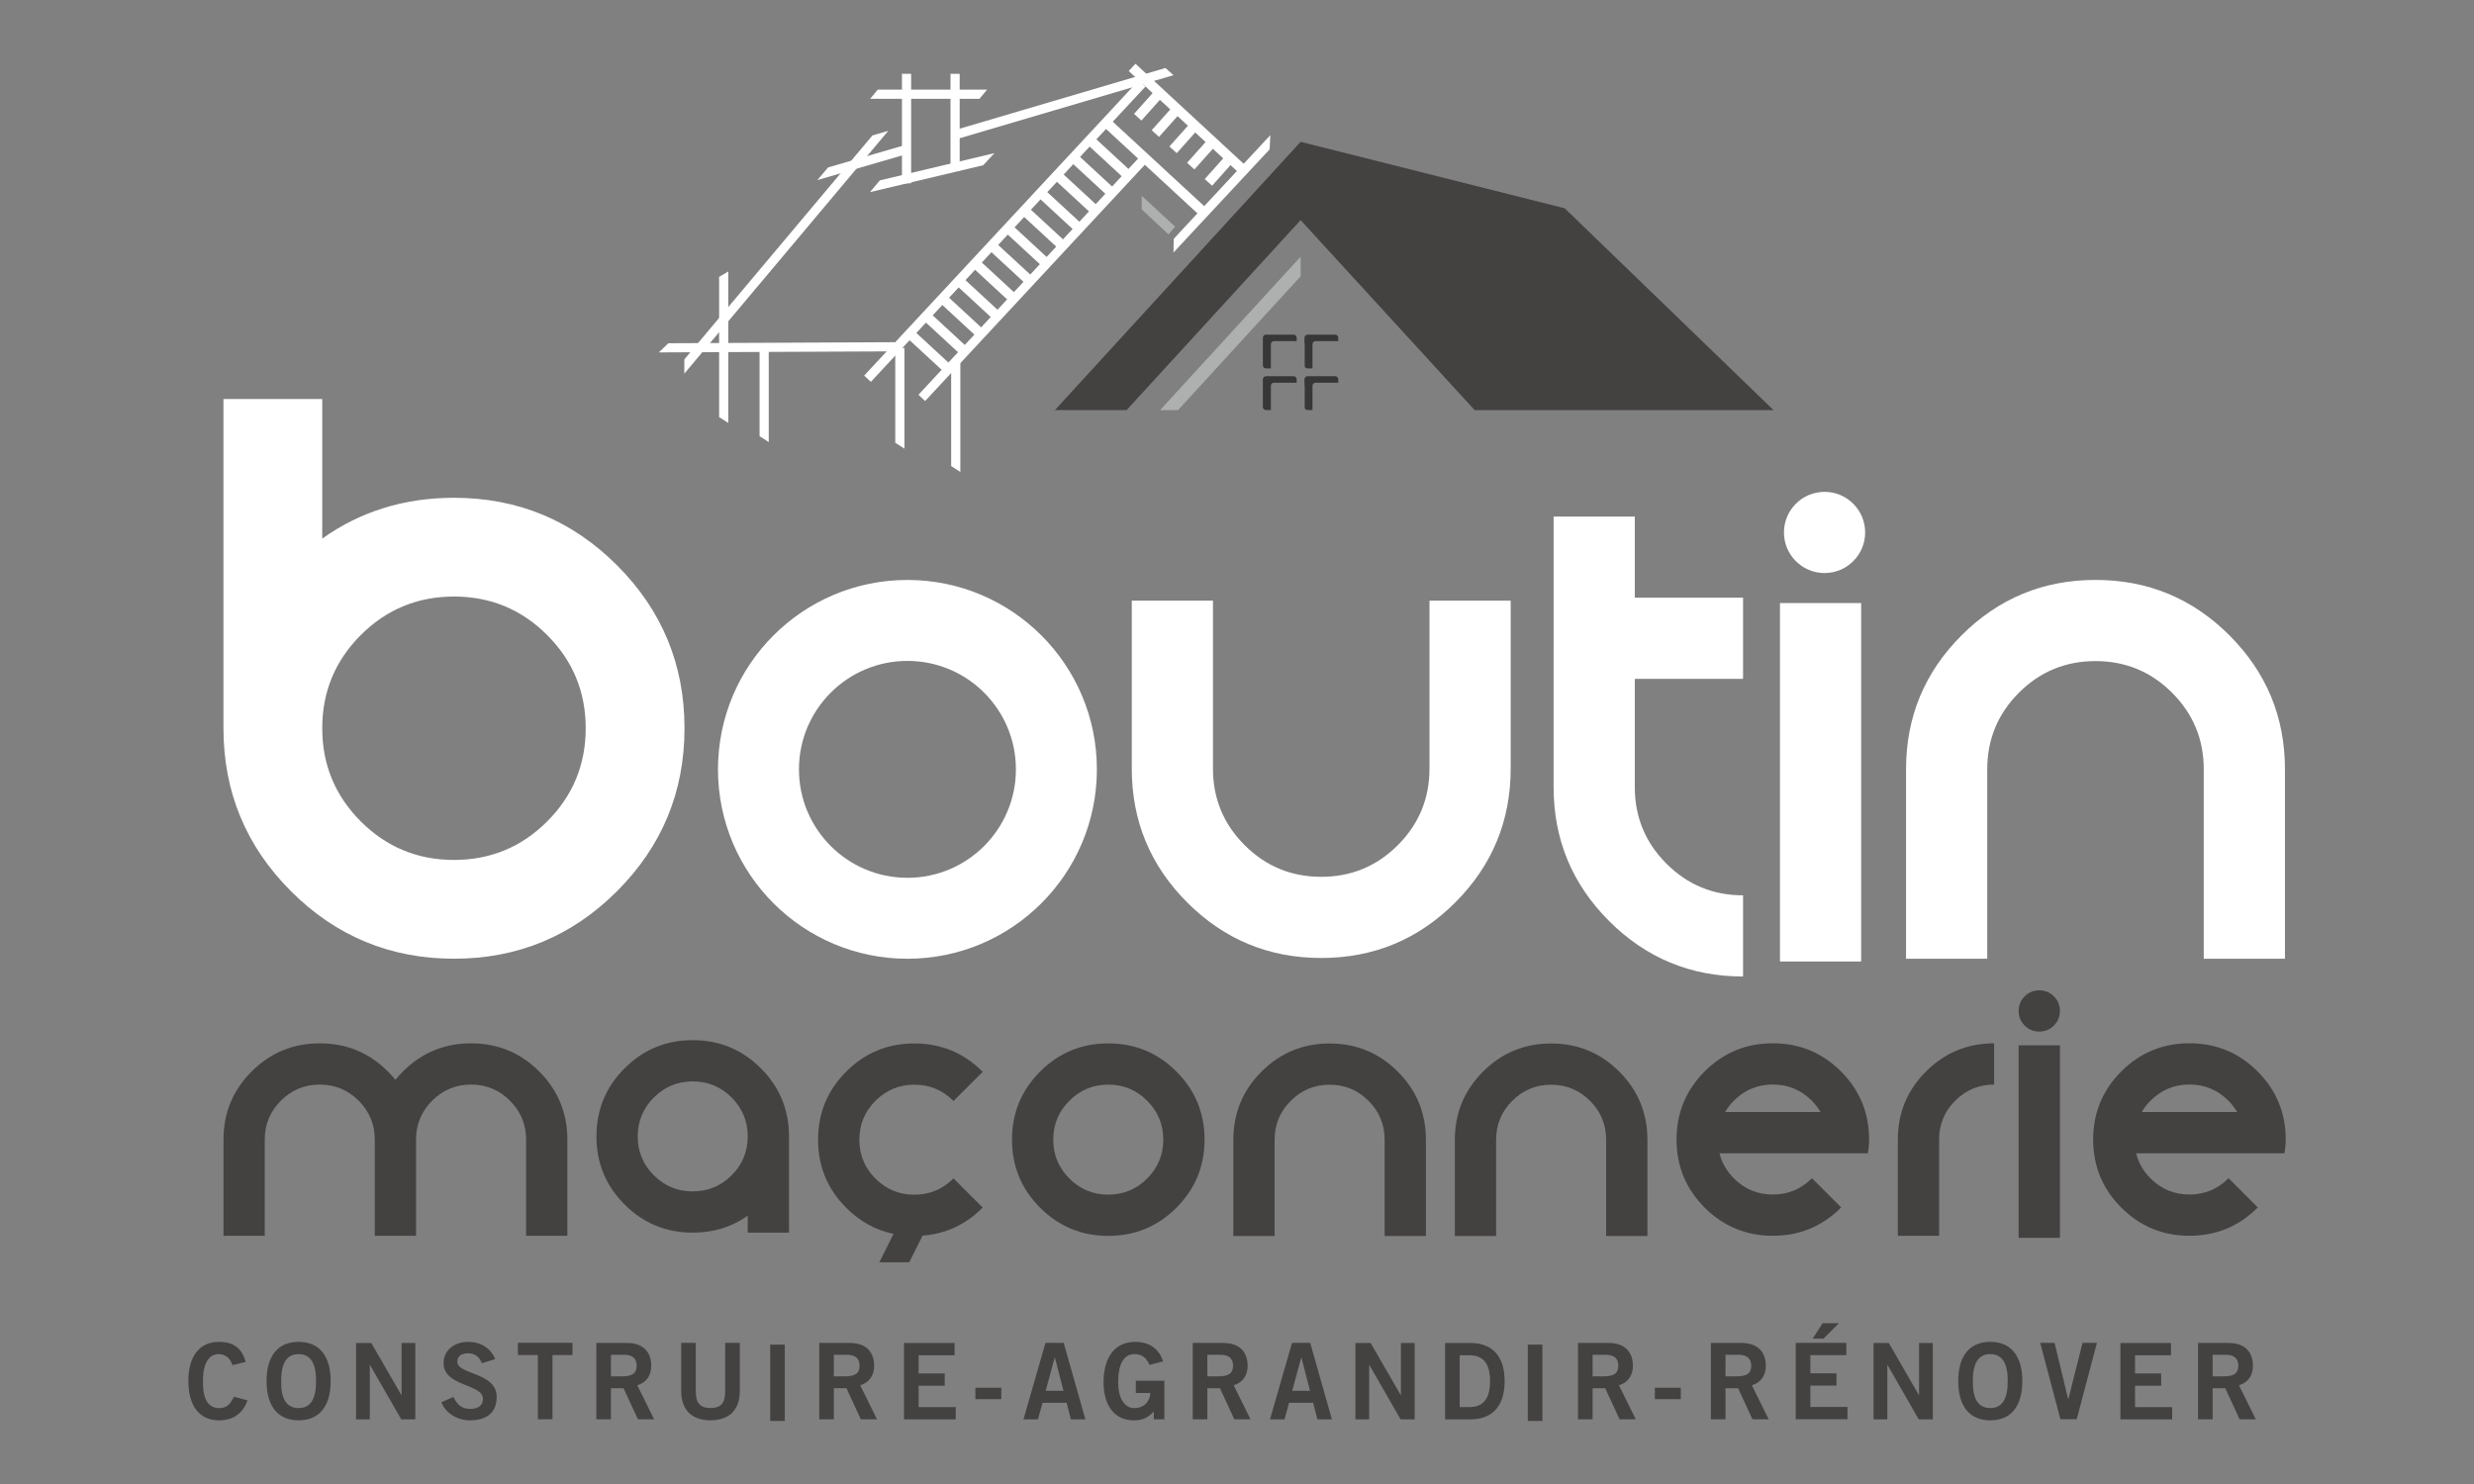
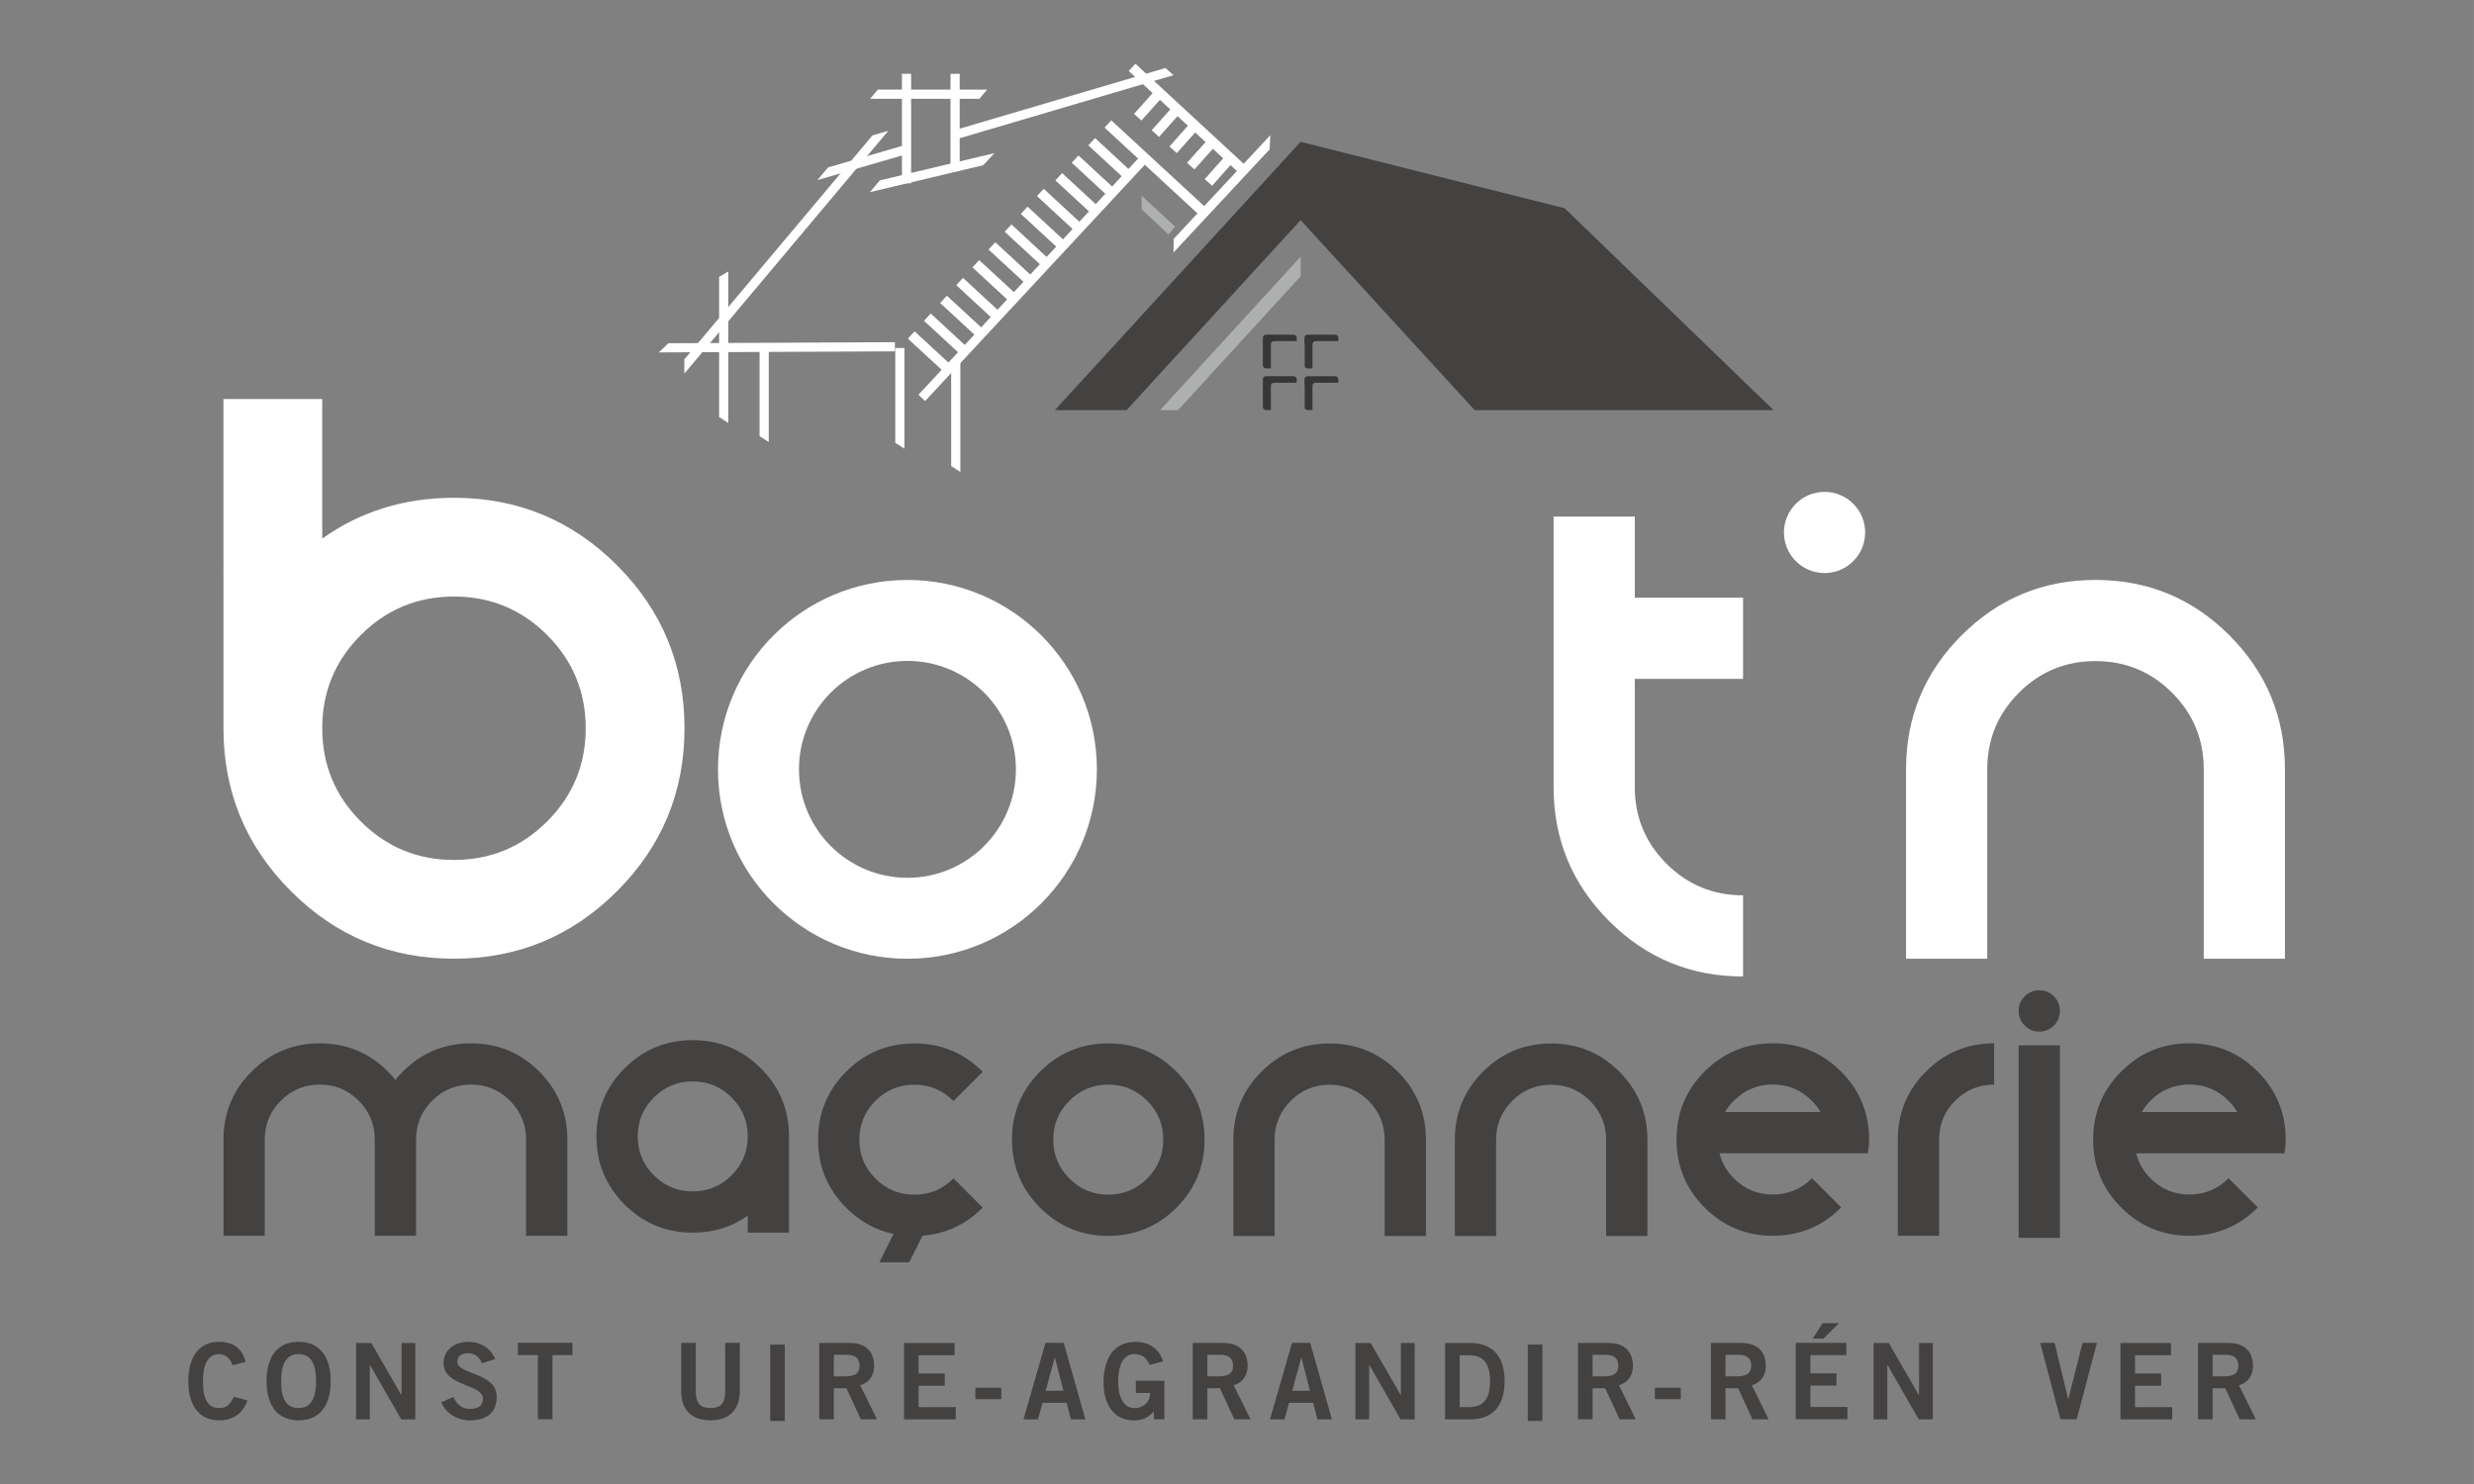
<svg xmlns="http://www.w3.org/2000/svg" width="500" height="300" version="1.1" viewBox="0 0 132.29 79.375">
  <rect x="0" y="0" width="132.29" height="79.375" fill="#808080" stroke="none" />
  <defs>
    <clipPath id="clipPath5">
      <path transform="translate(-417.87 -456.04)" d="M 0,595.276 H 841.89 V 0 H 0 Z" />
    </clipPath>
    <clipPath id="clipPath7">
      <path d="M 0,595.276 H 841.89 V 0 H 0 Z" />
    </clipPath>
    <clipPath id="clipPath9">
      <path d="M 0,595.276 H 841.89 V 0 H 0 Z" />
    </clipPath>
    <clipPath id="clipPath11">
      <path transform="translate(-321.57 -490.13)" d="M 0,595.276 H 841.89 V 0 H 0 Z" />
    </clipPath>
    <clipPath id="clipPath13">
      <path transform="translate(-332.94 -487.52)" d="M 0,595.276 H 841.89 V 0 H 0 Z" />
    </clipPath>
    <clipPath id="clipPath15">
      <path transform="translate(-287.31 -452.87)" d="M 0,595.276 H 841.89 V 0 H 0 Z" />
    </clipPath>
    <clipPath id="clipPath17">
      <path transform="translate(-292.81 -448.28)" d="M 0,595.276 H 841.89 V 0 H 0 Z" />
    </clipPath>
    <clipPath id="clipPath19">
      <path transform="translate(-302.32 -437.62)" d="M 0,595.276 H 841.89 V 0 H 0 Z" />
    </clipPath>
    <clipPath id="clipPath21">
      <path transform="translate(-356.61 -507.7)" d="M 0,595.276 H 841.89 V 0 H 0 Z" />
    </clipPath>
    <clipPath id="clipPath23">
      <path transform="translate(-333.14 -446.51)" d="M 0,595.276 H 841.89 V 0 H 0 Z" />
    </clipPath>
    <clipPath id="clipPath25">
      <path transform="translate(-398.55 -474.47)" d="M 0,595.276 H 841.89 V 0 H 0 Z" />
    </clipPath>
    <clipPath id="clipPath27">
      <path transform="translate(-344.87 -442.36)" d="M 0,595.276 H 841.89 V 0 H 0 Z" />
    </clipPath>
    <clipPath id="clipPath29">
      <path transform="translate(-352.48 -427.03)" d="M 0,595.276 H 841.89 V 0 H 0 Z" />
    </clipPath>
    <clipPath id="clipPath31">
      <path transform="translate(-352.11 -499.11)" d="M 0,595.276 H 841.89 V 0 H 0 Z" />
    </clipPath>
    <clipPath id="clipPath33">
      <path transform="translate(-311.07 -433.49)" d="M 0,595.276 H 841.89 V 0 H 0 Z" />
    </clipPath>
    <clipPath id="clipPath35">
      <path transform="translate(-340.39 -432.07)" d="M 0,595.276 H 841.89 V 0 H 0 Z" />
    </clipPath>
    <clipPath id="clipPath37">
      <path transform="translate(-350.38 -450.24)" d="M 0,595.276 H 841.89 V 0 H 0 Z" />
    </clipPath>
    <clipPath id="clipPath39">
      <path transform="translate(-353.86 -454.09)" d="M 0,595.276 H 841.89 V 0 H 0 Z" />
    </clipPath>
    <clipPath id="clipPath41">
      <path transform="translate(-357.35 -457.94)" d="M 0,595.276 H 841.89 V 0 H 0 Z" />
    </clipPath>
    <clipPath id="clipPath43">
      <path transform="translate(-360.84 -461.79)" d="M 0,595.276 H 841.89 V 0 H 0 Z" />
    </clipPath>
    <clipPath id="clipPath45">
      <path transform="translate(-364.33 -465.65)" d="M 0,595.276 H 841.89 V 0 H 0 Z" />
    </clipPath>
    <clipPath id="clipPath47">
      <path transform="translate(-367.81 -469.5)" d="M 0,595.276 H 841.89 V 0 H 0 Z" />
    </clipPath>
    <clipPath id="clipPath49">
      <path transform="translate(-371.3 -473.35)" d="M 0,595.276 H 841.89 V 0 H 0 Z" />
    </clipPath>
    <clipPath id="clipPath51">
      <path transform="translate(-374.79 -477.2)" d="M 0,595.276 H 841.89 V 0 H 0 Z" />
    </clipPath>
    <clipPath id="clipPath53">
      <path transform="translate(-378.28 -481.06)" d="M 0,595.276 H 841.89 V 0 H 0 Z" />
    </clipPath>
    <clipPath id="clipPath55">
      <path transform="translate(-382.27 -484.45)" d="M 0,595.276 H 841.89 V 0 H 0 Z" />
    </clipPath>
    <clipPath id="clipPath57">
      <path transform="translate(-385.79 -488.27)" d="M 0,595.276 H 841.89 V 0 H 0 Z" />
    </clipPath>
    <clipPath id="clipPath59">
      <path transform="translate(-389.38 -492.03)" d="M 0,595.276 H 841.89 V 0 H 0 Z" />
    </clipPath>
    <clipPath id="clipPath61">
      <path transform="translate(-406.11 -483.65)" d="M 0,595.276 H 841.89 V 0 H 0 Z" />
    </clipPath>
    <clipPath id="clipPath63">
      <path transform="translate(-413.91 -493.48)" d="M 0,595.276 H 841.89 V 0 H 0 Z" />
    </clipPath>
    <clipPath id="clipPath65">
      <path transform="translate(-391.61 -503)" d="M 0,595.276 H 841.89 V 0 H 0 Z" />
    </clipPath>
    <clipPath id="clipPath67">
      <path transform="translate(-395.43 -499.47)" d="M 0,595.276 H 841.89 V 0 H 0 Z" />
    </clipPath>
    <clipPath id="clipPath69">
      <path transform="translate(-399.25 -495.95)" d="M 0,595.276 H 841.89 V 0 H 0 Z" />
    </clipPath>
    <clipPath id="clipPath71">
      <path transform="translate(-403.07 -492.43)" d="M 0,595.276 H 841.89 V 0 H 0 Z" />
    </clipPath>
    <clipPath id="clipPath73">
      <path transform="translate(-406.89 -488.91)" d="M 0,595.276 H 841.89 V 0 H 0 Z" />
    </clipPath>
    <clipPath id="clipPath75">
      <path transform="translate(-195.15 -233.91)" d="M 0,595.276 H 841.89 V 0 H 0 Z" />
    </clipPath>
    <clipPath id="clipPath77">
      <path transform="translate(-209.44 -236.29)" d="M 0,595.276 H 841.89 V 0 H 0 Z" />
    </clipPath>
    <clipPath id="clipPath79">
      <path transform="translate(-221.86 -222.19)" d="M 0,595.276 H 841.89 V 0 H 0 Z" />
    </clipPath>
    <clipPath id="clipPath81">
      <path transform="translate(-249.05 -234.33)" d="M 0,595.276 H 841.89 V 0 H 0 Z" />
    </clipPath>
    <clipPath id="clipPath83">
      <path transform="translate(-268.64 -238.75)" d="M 0,595.276 H 841.89 V 0 H 0 Z" />
    </clipPath>
    <clipPath id="clipPath85">
      <path transform="translate(-276.96 -231.49)" d="M 0,595.276 H 841.89 V 0 H 0 Z" />
    </clipPath>
    <clipPath id="clipPath87">
      <path transform="translate(-301.65 -238.72)" d="M 0,595.276 H 841.89 V 0 H 0 Z" />
    </clipPath>
    <clipPath id="clipPath89">
      <path d="M 0,595.276 H 841.89 V 0 H 0 Z" />
    </clipPath>
    <clipPath id="clipPath91">
      <path transform="translate(-325.14 -231.49)" d="M 0,595.276 H 841.89 V 0 H 0 Z" />
    </clipPath>
    <clipPath id="clipPath93">
      <path transform="translate(-340.3 -222.19)" d="M 0,595.276 H 841.89 V 0 H 0 Z" />
    </clipPath>
    <clipPath id="clipPath95">
      <path d="M 0,595.276 H 841.89 V 0 H 0 Z" />
    </clipPath>
    <clipPath id="clipPath97">
      <path transform="translate(-370.93 -228.37)" d="M 0,595.276 H 841.89 V 0 H 0 Z" />
    </clipPath>
    <clipPath id="clipPath99">
      <path transform="translate(-393.38 -233.96)" d="M 0,595.276 H 841.89 V 0 H 0 Z" />
    </clipPath>
    <clipPath id="clipPath101">
      <path transform="translate(-405.87 -231.49)" d="M 0,595.276 H 841.89 V 0 H 0 Z" />
    </clipPath>
    <clipPath id="clipPath103">
      <path transform="translate(-424.22 -228.37)" d="M 0,595.276 H 841.89 V 0 H 0 Z" />
    </clipPath>
    <clipPath id="clipPath105">
      <path transform="translate(-437.87 -222.19)" d="M 0,595.276 H 841.89 V 0 H 0 Z" />
    </clipPath>
    <clipPath id="clipPath107">
      <path transform="translate(-460.41 -224.84)" d="M 0,595.276 H 841.89 V 0 H 0 Z" />
    </clipPath>
    <clipPath id="clipPath109">
      <path d="M 0,595.276 H 841.89 V 0 H 0 Z" />
    </clipPath>
    <clipPath id="clipPath111">
      <path transform="translate(-489.14 -231.49)" d="M 0,595.276 H 841.89 V 0 H 0 Z" />
    </clipPath>
    <clipPath id="clipPath113">
      <path d="M 0,595.276 H 841.89 V 0 H 0 Z" />
    </clipPath>
    <clipPath id="clipPath115">
      <path transform="translate(-517.87 -231.49)" d="M 0,595.276 H 841.89 V 0 H 0 Z" />
    </clipPath>
    <clipPath id="clipPath117">
      <path transform="translate(-542.38 -242.98)" d="M 0,595.276 H 841.89 V 0 H 0 Z" />
    </clipPath>
    <clipPath id="clipPath119">
      <path transform="translate(-549.87 -222.19)" d="M 0,595.276 H 841.89 V 0 H 0 Z" />
    </clipPath>
    <clipPath id="clipPath121">
-       <path transform="translate(-575.09 -236.29)" d="M 0,595.276 H 841.89 V 0 H 0 Z" />
-     </clipPath>
+       </clipPath>
    <clipPath id="clipPath123">
      <path transform="translate(-585.89 -238.72)" d="M 0,595.276 H 841.89 V 0 H 0 Z" />
    </clipPath>
    <clipPath id="clipPath125">
      <path transform="translate(-603.23 -222.19)" d="M 0,595.276 H 841.89 V 0 H 0 Z" />
    </clipPath>
    <clipPath id="clipPath127">
      <path transform="translate(-623.16 -231.49)" d="M 0,595.276 H 841.89 V 0 H 0 Z" />
    </clipPath>
    <clipPath id="clipPath129">
      <path transform="translate(-222.88 -391.76)" d="M 0,595.276 H 841.89 V 0 H 0 Z" />
    </clipPath>
    <clipPath id="clipPath131">
      <path transform="translate(-626.82 -391.69)" d="M 0,595.276 H 841.89 V 0 H 0 Z" />
    </clipPath>
    <clipPath id="clipPath133">
-       <path transform="translate(-459.44 -333.93)" d="M 0,595.276 H 841.89 V 0 H 0 Z" />
-     </clipPath>
+       </clipPath>
    <clipPath id="clipPath135">
-       <path d="M 0,595.276 H 841.89 V 0 H 0 Z" />
-     </clipPath>
+       </clipPath>
    <clipPath id="clipPath137">
      <path transform="translate(-548.05 -413.95)" d="M 0,595.276 H 841.89 V 0 H 0 Z" />
    </clipPath>
    <clipPath id="clipPath139">
      <path transform="translate(-341.04 -386.17)" d="M 0,595.276 H 841.89 V 0 H 0 Z" />
    </clipPath>
    <clipPath id="clipPath141">
      <path transform="translate(-480.71 -417.39)" d="M 0,595.276 H 841.89 V 0 H 0 Z" />
    </clipPath>
    <clipPath id="clipPath143">
      <path transform="translate(-225.91 -282.68)" d="M 0,595.276 H 841.89 V 0 H 0 Z" />
    </clipPath>
    <clipPath id="clipPath145">
      <path transform="translate(-294.63 -295.26)" d="M 0,595.276 H 841.89 V 0 H 0 Z" />
    </clipPath>
    <clipPath id="clipPath147">
      <path transform="translate(-357.26 -267.93)" d="M 0,595.276 H 841.89 V 0 H 0 Z" />
    </clipPath>
    <clipPath id="clipPath149">
      <path transform="translate(-392.86 -274.26)" d="M 0,595.276 H 841.89 V 0 H 0 Z" />
    </clipPath>
    <clipPath id="clipPath151">
      <path transform="translate(-420.41 -261.84)" d="M 0,595.276 H 841.89 V 0 H 0 Z" />
    </clipPath>
    <clipPath id="clipPath153">
      <path transform="translate(-468.29 -261.84)" d="M 0,595.276 H 841.89 V 0 H 0 Z" />
    </clipPath>
    <clipPath id="clipPath155">
      <path transform="translate(-536.5 -291.1)" d="M 0,595.276 H 841.89 V 0 H 0 Z" />
    </clipPath>
    <clipPath id="clipPath157">
      <path transform="translate(-555.12 -282.68)" d="M 0,595.276 H 841.89 V 0 H 0 Z" />
    </clipPath>
    <clipPath id="clipPath159">
      <path d="M 0,595.276 H 841.89 V 0 H 0 Z" />
    </clipPath>
    <clipPath id="clipPath161">
      <path transform="translate(-626.55 -291.1)" d="M 0,595.276 H 841.89 V 0 H 0 Z" />
    </clipPath>
    <clipPath id="clipPath163">
      <path transform="translate(-341.43 -256.16)" d="M 0,595.276 H 841.89 V 0 H 0 Z" />
    </clipPath>
  </defs>
  <g transform="translate(6.075 -.797)">
    <path d="m63.472 12.57-9.306 10.163h-3.834l13.14-14.351 14.121 3.556 11.167 10.795h-15.982z" fill="#444141" />
    <path d="m55.958 22.734 7.514-8.206v1.047l-6.555 7.159z" fill="#aeb0b0" />
    <path d="m56.407 13.334-1.436-1.344 5e-3 -0.718 1.784 1.648z" fill="#aeb0b0" />
    <path transform="matrix(.247 0 0 -.247 61.453 18.862)" d="m0 0v-5.976c0-0.369 0.304-0.671 0.674-0.671h1.062v5.236c0 0.371 0.303 0.674 0.673 0.674h4.912v0.737c0 0.369-0.302 0.672-0.673 0.672h-5.974c-0.37 0-0.674-0.303-0.674-0.672m0-9.004v-5.975c0-0.37 0.304-0.673 0.674-0.673h1.062v5.238c0 0.37 0.303 0.671 0.673 0.671h4.912v0.739c0 0.371-0.302 0.672-0.673 0.672h-5.974c-0.37 0-0.674-0.301-0.674-0.672m9.004 0v-1.149c0.034-0.08 0.053-0.169 0.053-0.261v-4.826c0.104-0.242 0.343-0.412 0.621-0.412h1.061v5.238c0 0.37 0.305 0.671 0.674 0.671h4.912v0.739c0 0.371-0.303 0.672-0.675 0.672h-5.972c-0.369 0-0.674-0.301-0.674-0.672m0 9.004v-1.149c0.034-0.081 0.053-0.169 0.053-0.262v-4.826c0.104-0.241 0.343-0.41 0.621-0.41h1.061v5.236c0 0.371 0.305 0.674 0.674 0.674h4.912v0.737c0 0.369-0.303 0.672-0.675 0.672h-5.972c-0.369 0-0.674-0.303-0.674-0.672" clip-path="url(#clipPath5)" fill="#373737" />
    <g fill="#fff">
      <path transform="matrix(.247 0 0 -.247 -41.923 131.68)" d="m342.38 490.2h-1.985v23.708h1.985z" clip-path="url(#clipPath7)" />
      <path transform="matrix(.247 0 0 -.247 -41.923 131.68)" d="m352.89 492.93h-1.985v20.974h1.985z" clip-path="url(#clipPath9)" />
      <path transform="matrix(.247 0 0 -.247 37.63 10.43)" d="m0 0 2.321 2.742 16.927 4.926 0.554-1.905z" clip-path="url(#clipPath11)" />
      <path transform="matrix(.247 0 0 -.247 40.443 11.074)" d="m0 0 2.144 2.549 24.805 5.896-2.434-2.618z" clip-path="url(#clipPath13)" />
      <path transform="matrix(.247 0 0 -.247 29.155 19.646)" d="m0 0 2.054 1.984 49.048 0.228 9e-3 -1.984z" clip-path="url(#clipPath15)" />
      <path transform="matrix(.247 0 0 -.247 30.516 20.782)" d="m0 0v3.082l40.726 48.499 3.429 0.997z" clip-path="url(#clipPath17)" />
      <path transform="matrix(.247 0 0 -.247 32.868 23.419)" d="m0 0-1.986 1.27v30.36l1.986 1.17z" clip-path="url(#clipPath19)" />
      <path transform="matrix(.247 0 0 -.247 46.299 6.082)" d="m0 0h-23.672l1.667 1.984h23.646z" clip-path="url(#clipPath21)" />
-       <path transform="matrix(.247 0 0 -.247 40.492 21.221)" d="m0 0-1.453 1.351 59.444 63.942 1.452-1.351z" clip-path="url(#clipPath23)" />
      <path transform="matrix(.247 0 0 -.247 56.674 14.303)" d="m0 0 0.046 2.959 20.915 22.447-0.149-3.07z" clip-path="url(#clipPath25)" />
      <path transform="matrix(.247 0 0 -.247 43.394 22.246)" d="m0 0-1.452 1.351 48.785 52.476 1.452-1.351z" clip-path="url(#clipPath27)" />
      <path transform="matrix(.247 0 0 -.247 45.276 26.039)" d="m0 0-1.985 1.27v22.451h1.985z" clip-path="url(#clipPath29)" />
      <path transform="matrix(.247 0 0 -.247 45.185 8.207)" d="m0 0-0.561 1.903 45.337 13.376 1.732-1.558z" clip-path="url(#clipPath31)" />
      <path transform="matrix(.247 0 0 -.247 35.031 24.44)" d="m0 0-1.986 1.27v19.106h1.986z" clip-path="url(#clipPath33)" />
      <path transform="matrix(.247 0 0 -.247 42.287 24.794)" d="m0 0-1.986 1.27v20.535h1.986z" clip-path="url(#clipPath35)" />
      <path transform="matrix(.247 0 0 -.247 44.756 20.298)" d="m0 0-7.796 7.199-1.456-1.577 7.796-7.199z" clip-path="url(#clipPath37)" />
      <path transform="matrix(.247 0 0 -.247 45.619 19.345)" d="m0 0-7.796 7.2-1.456-1.577 7.796-7.2z" clip-path="url(#clipPath39)" />
      <path transform="matrix(.247 0 0 -.247 46.482 18.392)" d="m0 0-7.796 7.199-1.456-1.576 7.796-7.2z" clip-path="url(#clipPath41)" />
      <path transform="matrix(.247 0 0 -.247 47.345 17.439)" d="m0 0-7.796 7.199-1.456-1.576 7.796-7.2z" clip-path="url(#clipPath43)" />
      <path transform="matrix(.247 0 0 -.247 48.208 16.486)" d="m0 0-7.796 7.199-1.456-1.576 7.796-7.2z" clip-path="url(#clipPath45)" />
      <path transform="matrix(.247 0 0 -.247 49.07 15.533)" d="m0 0-7.796 7.199-1.456-1.577 7.796-7.199z" clip-path="url(#clipPath47)" />
      <path transform="matrix(.247 0 0 -.247 49.933 14.58)" d="m0 0-7.796 7.199-1.457-1.577 7.796-7.199z" clip-path="url(#clipPath49)" />
      <path transform="matrix(.247 0 0 -.247 50.796 13.627)" d="m0 0-7.796 7.199-1.456-1.577 7.796-7.199z" clip-path="url(#clipPath51)" />
      <path transform="matrix(.247 0 0 -.247 51.659 12.674)" d="m0 0-7.796 7.199-1.457-1.577 7.796-7.199z" clip-path="url(#clipPath53)" />
      <path transform="matrix(.247 0 0 -.247 52.645 11.835)" d="m0 0-7.796 7.199-1.457-1.577 7.796-7.199z" clip-path="url(#clipPath55)" />
      <path transform="matrix(.247 0 0 -.247 53.518 10.89)" d="m0 0-7.796 7.199-1.456-1.576 7.796-7.2z" clip-path="url(#clipPath57)" />
      <path transform="matrix(.247 0 0 -.247 54.404 9.96)" d="m0 0-7.796 7.199-1.456-1.576 7.796-7.2z" clip-path="url(#clipPath59)" />
      <path transform="matrix(.247 0 0 -.247 58.544 12.032)" d="m0 0-21.039 19.428-1.456-1.576 21.038-19.429z" clip-path="url(#clipPath61)" />
      <path transform="matrix(.247 0 0 -.247 60.475 9.601)" d="m0 0-23.624 21.842-1.456-1.577 23.623-21.842z" clip-path="url(#clipPath63)" />
      <path transform="matrix(.247 0 0 -.247 54.958 7.245)" d="m0 0 4.883 5.471-1.591 1.441-4.883-5.471z" clip-path="url(#clipPath65)" />
      <path transform="matrix(.247 0 0 -.247 55.901 8.118)" d="m0 0 4.883 5.471-1.59 1.441-4.884-5.471z" clip-path="url(#clipPath67)" />
      <path transform="matrix(.247 0 0 -.247 56.848 8.988)" d="m0 0 4.884 5.471-1.591 1.441-4.883-5.47z" clip-path="url(#clipPath69)" />
      <path transform="matrix(.247 0 0 -.247 57.793 9.86)" d="m0 0 4.884 5.471-1.591 1.441-4.884-5.471z" clip-path="url(#clipPath71)" />
      <path transform="matrix(.247 0 0 -.247 58.738 10.731)" d="m0 0 4.883 5.47-1.59 1.442-4.884-5.471z" clip-path="url(#clipPath73)" />
    </g>
    <g fill="#444141">
      <path transform="matrix(.247 0 0 -.247 6.355 73.814)" d="m0 0c-0.459 1.397-1.443 2.382-3.001 2.382-2.106 0-3.39-1.97-3.39-5.84-0.046-3.871 1.1-5.841 3.482-5.841 1.42 0 2.29 0.504 3.229 2.451l2.932-0.779c-0.985-2.863-3.138-4.329-6.161-4.329-4.214 0-6.642 3.093-6.642 8.498s2.428 8.497 6.642 8.497c3.161 0 4.993-1.42 5.771-4.352z" clip-path="url(#clipPath75)" />
      <path transform="matrix(.247 0 0 -.247 9.892 73.225)" d="m0 0c-2.588 0-3.779-1.97-3.779-5.84-0.046-3.871 1.168-5.841 3.779-5.841 2.588 0 3.779 1.97 3.779 5.841 0 3.87-1.191 5.84-3.779 5.84m0-14.338c-4.512 0-6.939 3.093-6.939 8.498s2.427 8.497 6.939 8.497 6.939-3.092 6.939-8.497-2.427-8.498-6.939-8.498" clip-path="url(#clipPath77)" />
      <path transform="matrix(.247 0 0 -.247 12.964 76.715)" d="m0 0v16.536h3.298l6.505-11.268h0.046v11.268h2.976v-16.536h-3.046l-6.756 11.772h-0.045v-11.772z" clip-path="url(#clipPath79)" />
      <path transform="matrix(.247 0 0 -.247 19.691 73.712)" d="m0 0c-0.481 1.283-1.466 2.153-2.955 2.153-1.374 0-2.358-0.549-2.358-1.833 0-2.84 8.519-2.244 8.519-7.603 0-3.39-2.13-5.085-5.794-5.085-2.703 0-5.245 1.512-6.184 3.917l2.611 1.145c0.756-1.557 1.74-2.589 3.596-2.589 1.58 0 2.794 0.596 2.794 2.2 0 3.252-8.52 2.611-8.52 7.695 0 2.955 2.474 4.627 5.336 4.627 2.657 0 4.855-1.329 5.841-3.733z" clip-path="url(#clipPath81)" />
      <path transform="matrix(.247 0 0 -.247 24.536 72.619)" d="m0 0v-2.657h-4.329v-13.903h-3.16v13.903h-4.329v2.657z" clip-path="url(#clipPath83)" />
-       <path transform="matrix(.247 0 0 -.247 26.593 74.415)" d="m0 0h2.336c2.474 0 3.229 0.778 3.229 2.336s-0.939 2.336-2.679 2.336h-2.886zm-3.161-9.299v16.536h6.597c3.755 0 5.267-2.175 5.291-4.901 0.022-2.038-1.008-3.688-3.024-4.26l3.642-7.375h-3.505l-3.114 6.734h-2.726v-6.734z" clip-path="url(#clipPath85)" />
      <path transform="matrix(.247 0 0 -.247 32.703 72.624)" d="m0 0h3.16v-10.353c0-4.832-2.977-6.413-6.344-6.413s-6.344 1.581-6.344 6.413v10.353h3.161v-10.489c0-2.68 1.053-3.619 3.183-3.619s3.184 0.939 3.184 3.619z" clip-path="url(#clipPath87)" />
      <path transform="matrix(.247 0 0 -.247 -41.923 131.68)" d="m311.87 238.72h3.16v-16.536h-3.16z" clip-path="url(#clipPath89)" />
      <path transform="matrix(.247 0 0 -.247 38.512 74.415)" d="m0 0h2.336c2.474 0 3.229 0.778 3.229 2.336s-0.939 2.336-2.679 2.336h-2.886zm-3.161-9.299v16.536h6.597c3.755 0 5.267-2.175 5.291-4.901 0.022-2.038-1.008-3.688-3.024-4.26l3.642-7.375h-3.505l-3.114 6.734h-2.726v-6.734z" clip-path="url(#clipPath91)" />
      <path transform="matrix(.247 0 0 -.247 42.264 76.715)" d="m0 0v16.536h10.948v-2.656h-7.787v-3.94h5.657v-2.657h-5.657v-4.626h8.039v-2.657z" clip-path="url(#clipPath93)" />
      <path transform="matrix(.247 0 0 -.247 -41.923 131.68)" d="m356.29 229.38h5.611v-2.474h-5.611z" clip-path="url(#clipPath95)" />
      <path transform="matrix(.247 0 0 -.247 49.841 75.186)" d="m0 0h3.848l-1.856 7.192h-0.045zm-0.046 10.376h3.94l4.695-16.56h-3.138l-0.916 3.574h-5.222l-0.985-3.574h-3.138z" clip-path="url(#clipPath97)" />
      <path transform="matrix(.247 0 0 -.247 55.395 73.803)" d="m0 0c-0.756 1.649-1.672 2.336-3.321 2.336-2.336 0-3.482-2.336-3.482-6.001 0-3.481 1.306-5.68 3.504-5.68 2.062 0 3.391 1.374 3.459 3.276h-3.138v2.656h6.184v-8.359h-2.29v1.695c-1.328-1.466-2.565-1.925-4.306-1.925-4.489 0-6.573 3.573-6.573 8.246 0 4.214 1.603 8.749 6.894 8.749 3.298 0 5.221-1.787 6.001-4.215z" clip-path="url(#clipPath99)" />
      <path transform="matrix(.247 0 0 -.247 58.484 74.415)" d="m0 0h2.336c2.474 0 3.229 0.778 3.229 2.336s-0.939 2.336-2.679 2.336h-2.886zm-3.161-9.299v16.536h6.597c3.755 0 5.267-2.175 5.291-4.901 0.022-2.038-1.008-3.688-3.024-4.26l3.642-7.375h-3.505l-3.114 6.734h-2.726v-6.734z" clip-path="url(#clipPath101)" />
      <path transform="matrix(.247 0 0 -.247 63.023 75.186)" d="m0 0h3.848l-1.856 7.192h-0.045zm-0.046 10.376h3.94l4.695-16.56h-3.138l-0.916 3.574h-5.222l-0.985-3.574h-3.138z" clip-path="url(#clipPath103)" />
      <path transform="matrix(.247 0 0 -.247 66.402 76.715)" d="m0 0v16.536h3.298l6.505-11.268h0.046v11.268h2.976v-16.536h-3.046l-6.756 11.772h-0.045v-11.772z" clip-path="url(#clipPath105)" />
      <path transform="matrix(.247 0 0 -.247 71.978 76.058)" d="m0 0h2.107c3.619 0 4.466 2.656 4.466 5.611 0 2.954-0.847 5.612-4.466 5.612h-2.107zm-3.161 13.879h5.474c4.374 0 7.398-2.428 7.42-8.268-0.022-5.84-3.046-8.268-7.42-8.268h-5.474z" clip-path="url(#clipPath107)" />
      <path transform="matrix(.247 0 0 -.247 -41.923 131.68)" d="m475.88 238.72h3.16v-16.536h-3.16z" clip-path="url(#clipPath109)" />
      <path transform="matrix(.247 0 0 -.247 79.085 74.415)" d="m0 0h2.336c2.474 0 3.229 0.778 3.229 2.336s-0.939 2.336-2.679 2.336h-2.886zm-3.161-9.299v16.536h6.597c3.755 0 5.267-2.175 5.291-4.901 0.022-2.038-1.008-3.688-3.024-4.26l3.642-7.375h-3.505l-3.114 6.734h-2.726v-6.734z" clip-path="url(#clipPath111)" />
      <path transform="matrix(.247 0 0 -.247 -41.923 131.68)" d="m503.39 229.38h5.611v-2.474h-5.611z" clip-path="url(#clipPath113)" />
      <path transform="matrix(.247 0 0 -.247 86.192 74.415)" d="m0 0h2.336c2.474 0 3.229 0.778 3.229 2.336s-0.939 2.336-2.679 2.336h-2.886zm-3.161-9.299v16.536h6.597c3.755 0 5.267-2.175 5.291-4.901 0.022-2.038-1.008-3.688-3.024-4.26l3.642-7.375h-3.505l-3.114 6.734h-2.726v-6.734z" clip-path="url(#clipPath115)" />
      <path transform="matrix(.247 0 0 -.247 92.256 71.571)" d="m0 0-3.344-3.344h-2.336l2.153 3.344zm-9.345-20.796v16.536h10.949v-2.656h-7.788v-3.939h5.658v-2.658h-5.658v-4.626h8.039v-2.657z" clip-path="url(#clipPath117)" />
      <path transform="matrix(.247 0 0 -.247 94.109 76.715)" d="m0 0v16.536h3.298l6.505-11.268h0.046v11.268h2.976v-16.536h-3.046l-6.756 11.772h-0.045v-11.772z" clip-path="url(#clipPath119)" />
      <path transform="matrix(.247 0 0 -.247 100.35 73.225)" d="m0 0c-2.588 0-3.779-1.97-3.779-5.84-0.046-3.871 1.168-5.841 3.779-5.841 2.588 0 3.779 1.97 3.779 5.841 0 3.87-1.191 5.84-3.779 5.84m0-14.338c-4.512 0-6.939 3.093-6.939 8.498s2.427 8.497 6.939 8.497 6.939-3.092 6.939-8.497-2.427-8.498-6.939-8.498" clip-path="url(#clipPath121)" />
      <path transform="matrix(.247 0 0 -.247 103.02 72.624)" d="m0 0h3.114l2.932-12.185h0.046l3.069 12.185h3.114l-4.374-16.536h-3.527z" clip-path="url(#clipPath123)" />
      <path transform="matrix(.247 0 0 -.247 107.31 76.715)" d="m0 0v16.536h10.948v-2.656h-7.787v-3.94h5.657v-2.657h-5.657v-4.626h8.039v-2.657z" clip-path="url(#clipPath125)" />
      <path transform="matrix(.247 0 0 -.247 112.24 74.415)" d="m0 0h2.336c2.474 0 3.229 0.778 3.229 2.336s-0.939 2.336-2.679 2.336h-2.886zm-3.161-9.299v16.536h6.597c3.755 0 5.267-2.175 5.291-4.901 0.022-2.038-1.008-3.688-3.024-4.26l3.642-7.375h-3.505l-3.114 6.734h-2.726v-6.734z" clip-path="url(#clipPath127)" />
    </g>
    <g fill="#fff">
      <path transform="matrix(.247 0 0 -.247 13.216 34.765)" d="m0 0c-5.56-5.562-8.342-12.287-8.342-20.176 0-7.891 2.782-14.616 8.342-20.178 5.562-5.56 12.286-8.341 20.178-8.341 7.888 0 14.614 2.781 20.176 8.341 5.561 5.562 8.34 12.287 8.34 20.178 0 7.889-2.779 14.614-8.34 20.176-5.562 5.562-12.288 8.341-20.176 8.341-7.892 0-14.616-2.779-20.178-8.341m-29.729 51.12h21.387v-30.23c8.272 5.893 17.777 8.839 28.52 8.839 13.782 0 25.547-4.871 35.291-14.614 9.743-9.744 14.614-21.509 14.614-35.291 0-13.784-4.871-25.549-14.614-35.291-9.744-9.745-21.509-14.616-35.291-14.616-13.784 0-25.55 4.871-35.291 14.616-9.746 9.742-14.616 21.507-14.616 35.291z" clip-path="url(#clipPath129)" />
      <path transform="matrix(.247 0 0 -.247 113.14 34.782)" d="m0 0c-8.005 8.008-17.675 12.01-29.002 12.01-11.328 0-20.996-4.002-29.002-12.01-8.009-8.007-12.012-17.675-12.012-29.002v-41.014h17.577v41.014c0 6.483 2.286 12.01 6.854 16.581 4.571 4.57 10.098 6.855 16.583 6.855s12.012-2.285 16.582-6.855c4.568-4.571 6.855-10.098 6.855-16.581v-41.014h17.577v41.014c0 11.327-4.003 20.995-12.012 29.002" clip-path="url(#clipPath131)" />
      <path transform="matrix(.247 0 0 -.247 71.738 49.07)" d="m0 0c-8.006-8.007-17.675-12.01-29.002-12.01-11.329 0-20.997 4.003-29.002 12.01-8.009 8.007-12.012 17.675-12.012 29.002v36.361h17.576v-36.361c0-6.483 2.286-12.01 6.855-16.581 4.571-4.57 10.098-6.855 16.583-6.855s12.012 2.285 16.581 6.855c4.569 4.571 6.856 10.098 6.856 16.581v36.361h17.577v-36.361c0-11.327-4.003-20.995-12.012-29.002" clip-path="url(#clipPath133)" />
      <path transform="matrix(.247 0 0 -.247 -41.923 131.68)" d="m548.05 321.68h-17.577v77.622h17.577z" clip-path="url(#clipPath135)" />
      <path transform="matrix(.247 0 0 -.247 93.659 29.276)" d="m0 0c0-4.854-3.935-8.79-8.789-8.79s-8.789 3.936-8.789 8.79 3.935 8.789 8.789 8.789 8.789-3.935 8.789-8.789" clip-path="url(#clipPath137)" />
      <path transform="matrix(.247 0 0 -.247 42.447 36.147)" d="m0 0c-12.969 0-23.482-10.514-23.482-23.483s10.513-23.483 23.482-23.483c12.97 0 23.483 10.514 23.483 23.483s-10.513 23.483-23.483 23.483m41.014-23.483c0-22.651-18.363-41.013-41.014-41.013-22.65 0-41.013 18.362-41.013 41.013s18.363 41.013 41.013 41.013c22.651 0 41.014-18.362 41.014-41.013" clip-path="url(#clipPath139)" />
      <path transform="matrix(.247 0 0 -.247 77 28.425)" d="m0 0h17.577v-17.579h23.437v-17.577h-23.437v-23.435c0-6.485 2.286-12.012 6.855-16.582 4.57-4.569 10.097-6.855 16.582-6.855v-17.577c-11.328 0-20.996 4.003-29.002 12.012-8.009 8.006-12.012 17.674-12.012 29.002z" clip-path="url(#clipPath141)" />
    </g>
    <g fill="#444141">
      <path transform="matrix(.247 0 0 -.247 13.965 61.75)" d="m0 0c0 3.288-1.162 6.095-3.486 8.421-2.328 2.326-5.135 3.49-8.424 3.49-3.288 0-6.095-1.164-8.418-3.49-2.329-2.326-3.491-5.133-3.491-8.421v-20.843h-8.933v20.843c0 5.769 2.029 10.686 6.095 14.748 4.064 4.064 8.978 6.094 14.747 6.094s10.683-2.03 14.748-6.094c0.588-0.588 1.135-1.194 1.631-1.814 0.496 0.62 1.038 1.226 1.626 1.814 4.064 4.064 8.978 6.094 14.748 6.094 5.772 0 10.687-2.03 14.752-6.094 4.06-4.062 6.094-8.979 6.094-14.748v-20.843h-8.932v20.843c0 3.288-1.167 6.095-3.491 8.421-2.329 2.326-5.135 3.49-8.423 3.49-3.284 0-6.095-1.164-8.419-3.49-2.329-2.326-3.491-5.133-3.491-8.421v-20.843h-8.933z" clip-path="url(#clipPath143)" />
      <path transform="matrix(.247 0 0 -.247 30.966 58.638)" d="m0 0c-3.288 0-6.095-1.162-8.419-3.488-2.328-2.326-3.49-5.133-3.49-8.422 0-3.288 1.162-6.095 3.49-8.421 2.324-2.326 5.131-3.49 8.419-3.49s6.095 1.164 8.424 3.49c2.323 2.326 3.485 5.133 3.485 8.421 0 3.289-1.162 6.096-3.485 8.422-2.329 2.326-5.136 3.488-8.424 3.488m20.843-32.752h-8.934v3.674c-3.439-2.45-7.413-3.674-11.909-3.674-5.769 0-10.684 2.029-14.748 6.095-4.064 4.062-6.095 8.978-6.095 14.747s2.031 10.685 6.095 14.748c4.064 4.065 8.979 6.095 14.748 6.095s10.683-2.03 14.748-6.095c4.064-4.063 6.095-8.979 6.095-14.748z" clip-path="url(#clipPath145)" />
      <path transform="matrix(.247 0 0 -.247 46.46 65.399)" d="m0 0c-4.064-4.064-8.979-6.095-14.748-6.095s-10.683 2.031-14.748 6.095c-4.065 4.062-6.095 8.979-6.095 14.748s2.03 10.686 6.095 14.748c4.065 4.065 8.979 6.094 14.748 6.094s10.684-2.029 14.748-6.094l0.046-0.046-6.324-6.327-0.046 0.046c-2.329 2.326-5.135 3.49-8.424 3.49-3.288 0-6.095-1.164-8.419-3.49-2.328-2.326-3.49-5.133-3.49-8.421 0-3.289 1.162-6.095 3.49-8.421 2.324-2.327 5.131-3.488 8.419-3.488 3.289 0 6.095 1.161 8.424 3.488l0.046 0.048 6.324-6.329z" clip-path="url(#clipPath147)" />
      <path transform="matrix(.247 0 0 -.247 55.267 63.833)" d="m0 0c2.324 2.326 3.486 5.132 3.486 8.421 0 3.288-1.162 6.095-3.486 8.421-2.328 2.326-5.135 3.49-8.423 3.49-3.289 0-6.095-1.164-8.419-3.49-2.329-2.326-3.491-5.133-3.491-8.421 0-3.289 1.162-6.095 3.491-8.421 2.324-2.327 5.13-3.488 8.419-3.488 3.288 0 6.095 1.161 8.423 3.488m-8.423-12.422c-5.769 0-10.683 2.03-14.748 6.095-4.064 4.062-6.095 8.979-6.095 14.748 0 5.768 2.031 10.685 6.095 14.747 4.065 4.065 8.979 6.095 14.748 6.095s10.683-2.03 14.747-6.095c4.066-4.062 6.096-8.979 6.096-14.747 0-5.769-2.03-10.686-6.096-14.748-4.064-4.065-8.978-6.095-14.747-6.095" clip-path="url(#clipPath149)" />
      <path transform="matrix(.247 0 0 -.247 62.082 66.906)" d="m0 0h-8.934v20.843c0 5.768 2.031 10.685 6.095 14.747 4.065 4.065 8.98 6.095 14.748 6.095 5.769 0 10.684-2.03 14.748-6.095 4.065-4.062 6.095-8.979 6.095-14.747v-20.843h-8.934v20.843c0 3.288-1.162 6.094-3.485 8.421-2.329 2.326-5.136 3.49-8.424 3.49s-6.095-1.164-8.419-3.49c-2.328-2.327-3.49-5.133-3.49-8.421z" clip-path="url(#clipPath151)" />
      <path transform="matrix(.247 0 0 -.247 73.926 66.906)" d="m0 0h-8.933v20.843c0 5.768 2.031 10.685 6.095 14.747 4.065 4.065 8.979 6.095 14.748 6.095s10.683-2.03 14.747-6.095c4.066-4.062 6.096-8.979 6.096-14.747v-20.843h-8.934v20.843c0 3.288-1.162 6.094-3.486 8.421-2.328 2.326-5.135 3.49-8.423 3.49-3.289 0-6.095-1.164-8.419-3.49-2.329-2.327-3.491-5.133-3.491-8.421z" clip-path="url(#clipPath153)" />
      <path transform="matrix(.247 0 0 -.247 90.802 59.667)" d="m0 0c-2.329 2.326-5.136 3.49-8.424 3.49s-6.095-1.164-8.419-3.49c-0.776-0.776-1.414-1.599-1.91-2.467h20.658c-0.496 0.868-1.134 1.691-1.905 2.467m-16.843-16.842c2.324-2.327 5.131-3.488 8.419-3.488s6.095 1.161 8.424 3.488l0.046 0.048 6.324-6.329-0.046-0.046c-4.064-4.064-8.979-6.095-14.748-6.095-5.768 0-10.683 2.031-14.748 6.095-4.064 4.063-6.095 8.98-6.095 14.748 0 5.769 2.031 10.686 6.095 14.748 4.065 4.065 8.98 6.094 14.748 6.094 5.769 0 10.684-2.029 14.748-6.094 4.065-4.062 6.095-8.979 6.095-14.748 0-0.992-0.092-1.984-0.28-2.976h-32.1c0.496-2.048 1.534-3.863 3.118-5.445" clip-path="url(#clipPath155)" />
      <path transform="matrix(.247 0 0 -.247 95.407 61.75)" d="m0 0c0 5.769 2.03 10.686 6.095 14.748 4.065 4.064 8.979 6.094 14.748 6.094v-8.931c-3.288 0-6.095-1.164-8.419-3.49-2.328-2.326-3.49-5.133-3.49-8.421v-20.843h-8.934z" clip-path="url(#clipPath157)" />
      <path transform="matrix(.247 0 0 -.247 -41.923 131.68)" d="m591.08 261.84h-8.934v41.685h8.934zm-4.468 44.664c-1.24 0-2.292 0.434-3.16 1.302-0.873 0.868-1.305 1.924-1.305 3.164 0 1.241 0.432 2.295 1.305 3.165 0.868 0.868 1.92 1.302 3.16 1.302 1.239 0 2.296-0.434 3.164-1.302 0.868-0.87 1.304-1.924 1.304-3.165 0-1.24-0.436-2.296-1.304-3.164s-1.925-1.302-3.164-1.302" clip-path="url(#clipPath159)" />
      <path transform="matrix(.247 0 0 -.247 113.08 59.667)" d="m0 0c-2.329 2.326-5.135 3.49-8.424 3.49-3.288 0-6.095-1.164-8.419-3.49-0.775-0.776-1.414-1.599-1.91-2.467h20.659c-0.496 0.868-1.135 1.691-1.906 2.467m-16.843-16.842c2.324-2.327 5.131-3.488 8.419-3.488 3.289 0 6.095 1.161 8.424 3.488l0.046 0.048 6.324-6.329-0.046-0.046c-4.064-4.064-8.979-6.095-14.748-6.095-5.768 0-10.682 2.031-14.748 6.095-4.064 4.063-6.095 8.98-6.095 14.748 0 5.769 2.031 10.686 6.095 14.748 4.066 4.065 8.98 6.094 14.748 6.094 5.769 0 10.684-2.029 14.748-6.094 4.065-4.062 6.095-8.979 6.095-14.748 0-0.992-0.092-1.984-0.28-2.976h-32.1c0.496-2.048 1.534-3.863 3.118-5.445" clip-path="url(#clipPath161)" />
      <path transform="matrix(.247 0 0 -.247 42.544 68.31)" d="m0 0h-6.467l6.467 12.934h6.467z" clip-path="url(#clipPath163)" />
    </g>
  </g>
</svg>